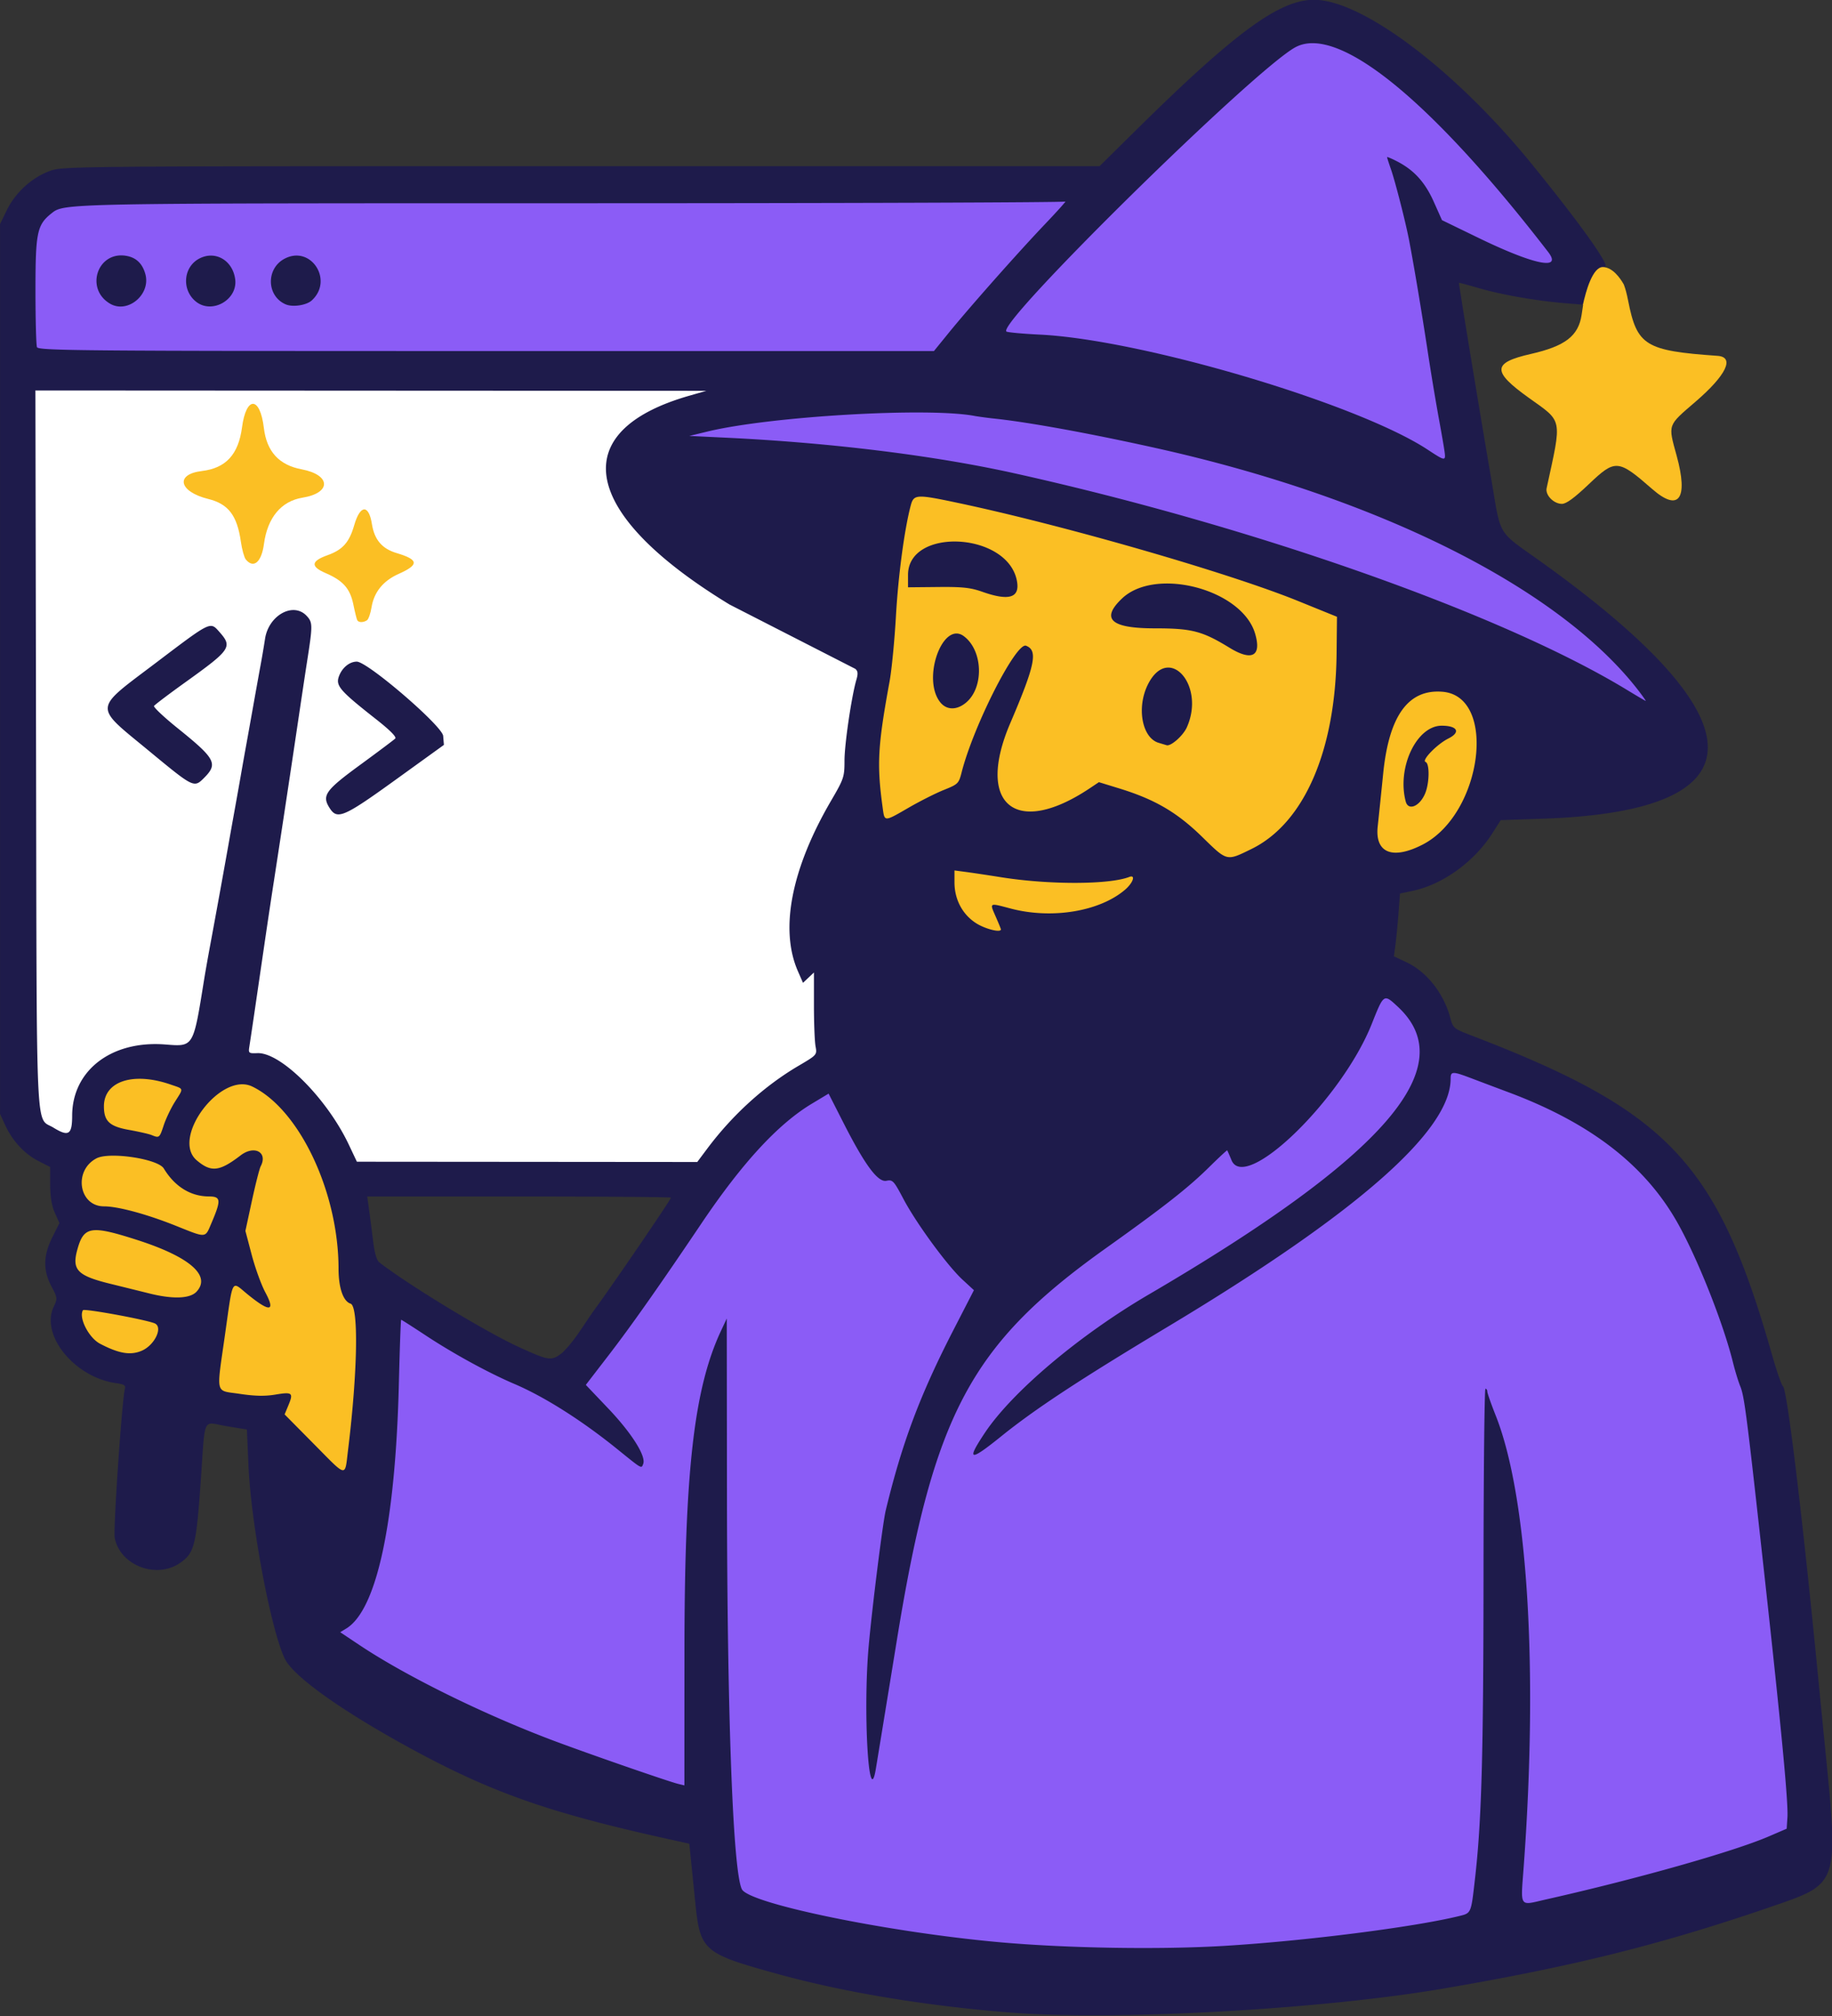
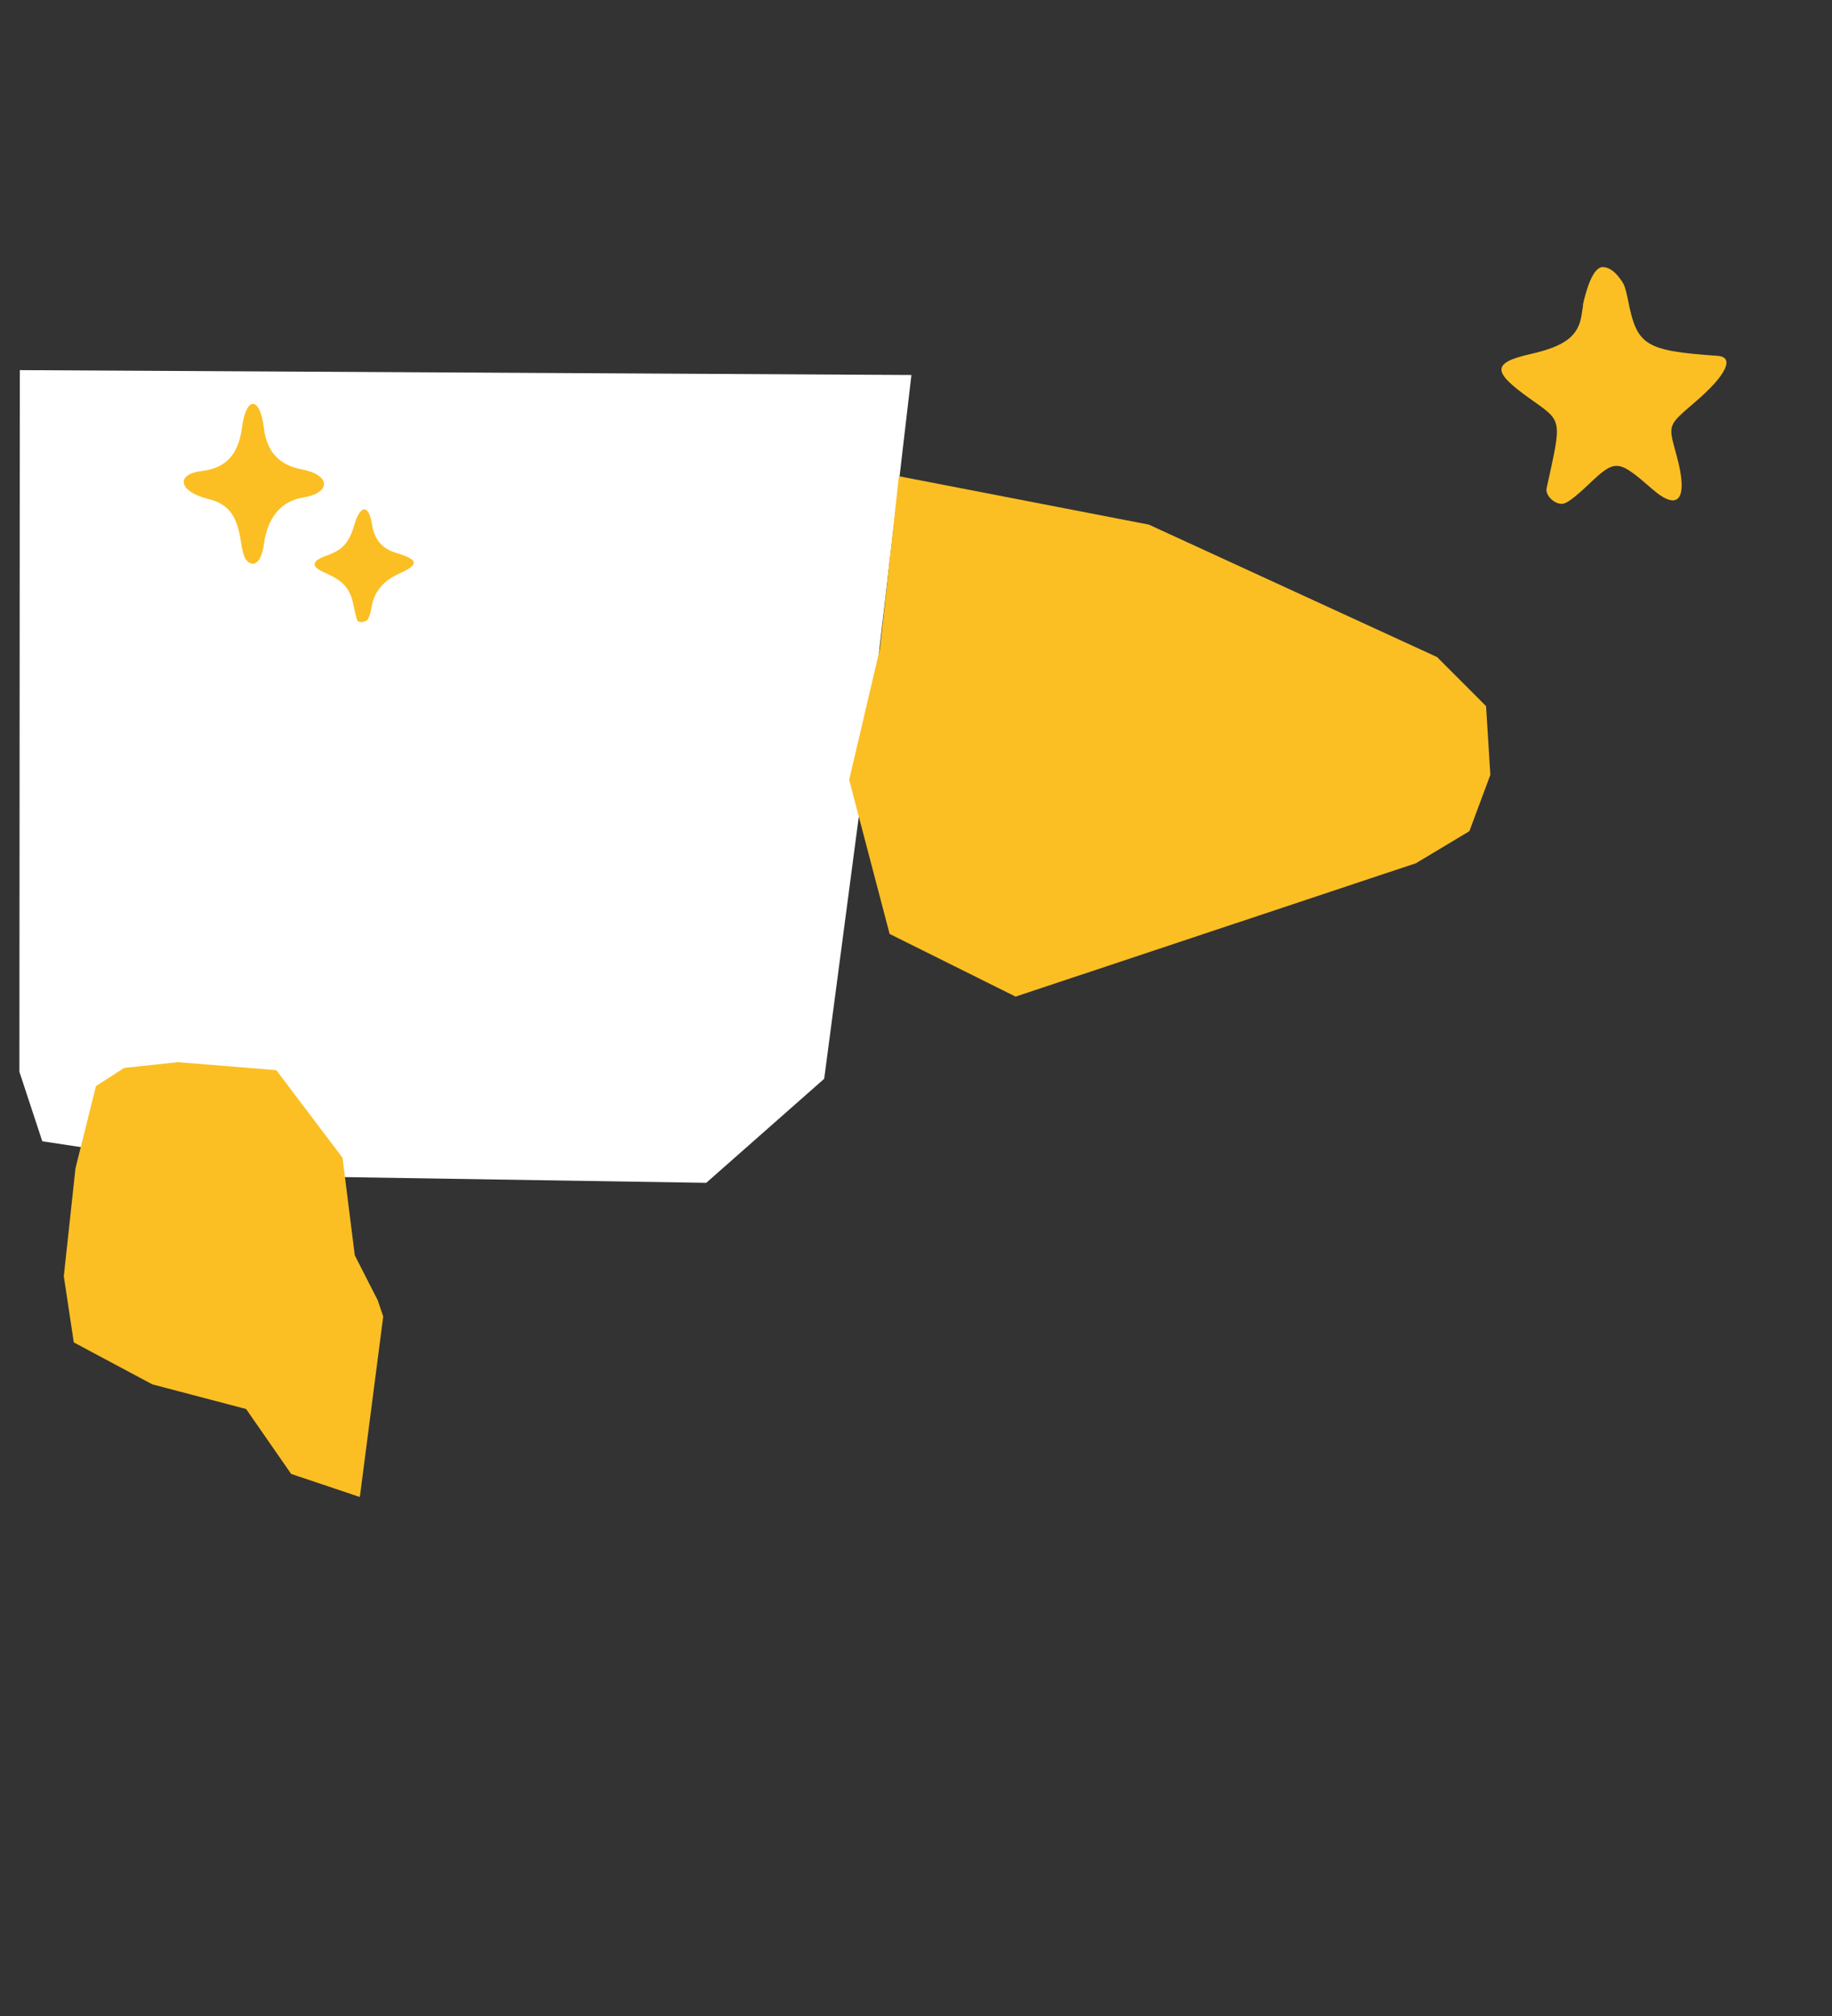
<svg xmlns="http://www.w3.org/2000/svg" xml:space="preserve" width="300" height="330" viewBox="0 0 150 165">
  <rect x="0" y="0" width="150" height="165" fill="#333333" stroke="none" />
  <g style="display:inline">
    <path id="bg-page" d="m27.964 102.335 73.965.4-3.652 30.973-3.584 26.918-9.786 8.56-36.084-.567-18.993-2.852-1.9-5.716z" style="fill:#fff;fill-opacity:1;stroke:none;stroke-width:.265px;stroke-linecap:butt;stroke-linejoin:miter;stroke-opacity:1" transform="matrix(.987 0 0 .995 -25.979 -71.53)" />
-     <path id="bg-browser" d="m32.145 86.937 85.119-.183-12.255 15.37-76.854.396-.443-11.674z" style="fill:#8b5cf6;fill-opacity:1;stroke:none;stroke-width:.265px;stroke-linecap:butt;stroke-linejoin:miter;stroke-opacity:1" transform="matrix(.987 0 0 .995 -25.979 -71.53)" />
    <path id="bg-hand" d="m57.653 178.84-1.899-3.69-1.02-8.029-5.492-7.204-8.163-.656-4.46.471-2.338 1.496-1.697 6.755-.97 8.88.83 5.449 6.518 3.451 7.775 2.026 3.735 5.339 5.7 1.9 1.94-14.852z" style="fill:#fbbf24;fill-opacity:1;stroke:none;stroke-width:.265;stroke-linecap:butt;stroke-linejoin:miter;stroke-dasharray:none;stroke-opacity:1" transform="matrix(.987 0 0 .995 -25.979 -71.53)" />
    <path id="bg-face" d="m100.89 111.063 20.735 3.98 23.91 10.894 4.062 4.033.358 5.655-1.74 4.635-4.436 2.638-33.208 10.97-10.451-5.156-3.356-12.677 2.56-10.825z" style="fill:#fbbf24;fill-opacity:1;stroke:none;stroke-width:.265px;stroke-linecap:butt;stroke-linejoin:miter;stroke-opacity:1" transform="matrix(.987 0 0 .995 -25.979 -71.53)" />
-     <path id="bg-body" d="m96.395 160.363 11.92 14.975 25.424-15.542 4.674-9.034 6.106 3.795 2.823 3.9 13.971 5.985 8.298 10.632 3.558 13.625 3.526 35.577-23.089 7.422-43.848 4.409-23.3-6.016-1.298-7.81-31.739-12.857-1.222-8.103 4.31-9.031 1.153-14.45 15.76 8.042 7.748-12.35 10.301-10.638zM81.746 108.307l2.596-2.794 22.418-2.99 5.608-10.127 22.646-19.244 10.068 4.973 11.617 13.742-.877 3.062-10.107-1.229 2.659 20.25 5.59 5.629 10.598 9.093-.93 3.587-19.993-7.84-11.536-5.542-30.14-7.833-18.527 1.417z" style="fill:#8b5cf6;fill-opacity:1;stroke:none;stroke-width:.265px;stroke-linecap:butt;stroke-linejoin:miter;stroke-opacity:1" transform="matrix(.987 0 0 .995 -25.979 -71.53)" />
-     <path id="main" d="M110.063 237.43c-7.003-.555-13.748-1.666-19.222-3.166-6.237-1.708-6.442-1.888-6.858-6.032-.126-1.246-.285-2.81-.355-3.476l-.126-1.21-1.622-.354c-10.249-2.243-14.992-3.917-22.055-7.787-5.432-2.976-9.2-5.676-9.88-7.08-1.157-2.391-2.796-11.048-3.012-15.912l-.13-2.936-1.688-.276c-2.052-.335-1.748-.99-2.149 4.628-.373 5.236-.524 5.816-1.728 6.635-1.967 1.337-4.975.176-5.399-2.083-.133-.708.605-11.394.848-12.28.068-.25-.1-.353-.713-.435-3.439-.462-6.314-3.933-5.2-6.28.324-.685.319-.736-.182-1.678-.71-1.335-.688-2.54.072-4.047l.588-1.166-.38-.84c-.26-.569-.383-1.311-.386-2.305l-.005-1.467-.981-.497c-1.151-.583-2.151-1.655-2.748-2.946l-.427-.923V90.322l.569-1.158c.698-1.421 2.042-2.643 3.514-3.194 1.096-.41 1.364-.412 44.116-.412h43.013l2.954-2.893c8.291-8.122 11.963-10.793 14.834-10.793 3.992 0 11.725 5.779 18.046 13.486 4.04 4.925 6.543 8.407 6.093 8.475-.658.1-1.41 1.152-1.566 2.191l-.14.936-1.646-.134c-2.347-.192-5.237-.694-7.12-1.238-.891-.258-1.63-.453-1.643-.434-.03.048 1.777 10.93 2.666 16.052.867 4.989.409 4.235 4.22 6.946 18.3 13.012 18.345 20.459.13 21.079l-3.549.12-.71 1.105c-1.491 2.322-4.118 4.199-6.597 4.713l-1.049.218-.128 1.67c-.07.919-.185 2.081-.253 2.583l-.125.913 1.046.49c1.693.793 3.093 2.561 3.642 4.602.217.807.29.868 1.694 1.401 16.427 6.247 20.456 10.49 24.999 26.328.382 1.331.784 2.476.894 2.544.34.21 1.63 10.804 2.938 24.131.17 1.729.448 4.533.62 6.233 1.04 10.319.964 10.56-3.901 12.232-9.484 3.26-16.823 5.09-27.936 6.966-10.14 1.712-27.204 2.64-35.887 1.95zm17.943-5.487c6.65-.406 15.523-1.524 19.3-2.431 1.075-.258 1.04-.182 1.37-3.04.551-4.773.703-10.076.712-24.888.005-8.502.077-15.46.161-15.46s.152.103.152.228c0 .126.317 1.02.704 1.988 2.636 6.59 3.524 20.7 2.325 36.985-.263 3.582-.442 3.316 1.877 2.798 7.46-1.666 15.486-3.917 18.411-5.162l1.52-.648.062-.942c.078-1.215-.505-7.305-1.899-19.837-1.48-13.307-1.67-14.778-2.014-15.613-.16-.39-.433-1.273-.605-1.962-.825-3.314-3.043-8.813-4.706-11.67-2.717-4.666-7.22-8.077-13.951-10.567-.781-.289-2.123-.79-2.982-1.114-1.635-.616-1.783-.615-1.783.02 0 4.29-7.799 11.068-23.466 20.395-7.328 4.363-11.007 6.763-13.841 9.032-2.599 2.08-2.891 2.017-1.343-.29 2.269-3.382 7.844-8.05 13.61-11.395 19.58-11.36 26.016-18.733 20.663-23.667-1.175-1.084-1.16-1.094-2.174 1.43-2.482 6.176-10.505 13.894-11.627 11.186-.174-.419-.334-.781-.356-.806-.023-.025-.72.618-1.55 1.43-1.705 1.664-3.742 3.249-8.52 6.624-11.203 7.916-14.279 13.624-17.318 32.137-.842 5.13-1.636 9.949-1.764 10.709-.59 3.49-1.071-4.866-.585-10.173.302-3.305 1.166-10.105 1.41-11.111 1.356-5.565 2.837-9.478 5.607-14.82l1.709-3.294-.943-.862c-1.264-1.156-3.84-4.643-4.901-6.635-.805-1.511-.895-1.607-1.417-1.502-.71.142-1.786-1.301-3.579-4.798l-1.216-2.372-1.4.835c-2.798 1.67-5.766 4.863-9.144 9.836-3.48 5.126-5.84 8.45-7.714 10.862l-1.883 2.426 1.86 1.939c1.938 2.019 3.148 3.916 2.903 4.554-.158.412-.066.464-2.148-1.206-2.938-2.357-6.037-4.304-8.528-5.36-2.163-.915-5.052-2.482-7.357-3.988-1.091-.714-2.012-1.297-2.047-1.297-.034 0-.12 2.35-.19 5.221-.28 11.455-1.833 18.64-4.36 20.174l-.506.307 1.592 1.054c3.874 2.565 10.341 5.722 16.156 7.886 2.937 1.092 9.484 3.343 10.296 3.539l.507.122.005-10.99c.006-14.831.788-21.645 3.031-26.4l.479-1.014.017 14.598c.02 18.314.507 30.984 1.242 32.356.628 1.174 11.963 3.493 21.179 4.332 5.656.515 13.509.644 18.957.311zm-72.81-40.8c.794-6.414.886-11.804.206-12.02-.613-.194-.995-1.298-.997-2.877-.005-6.313-3.26-13.123-7.162-14.984-2.612-1.245-6.773 4.245-4.601 6.072 1.192 1.004 1.885.927 3.633-.402 1.147-.873 2.285-.263 1.671.895-.102.194-.43 1.47-.727 2.833l-.54 2.48.523 1.968c.288 1.082.795 2.468 1.126 3.08.88 1.625.37 1.665-1.528.119-1.303-1.061-1.138-1.37-1.817 3.394-.718 5.03-.844 4.535 1.23 4.843 1.253.186 2.084.203 2.952.06 1.408-.233 1.511-.15 1.085.87l-.318.76 2.386 2.392c2.854 2.86 2.594 2.814 2.879.516zm17.776-7.983c1.086-1.049 1.804-2.365 2.691-3.574 1.53-2.07 6.318-9.027 6.318-9.18 0-.053-5.67-.097-12.598-.097H56.784l.137.963c.075.53.226 1.693.336 2.585.139 1.124.308 1.704.55 1.888 2.594 1.967 8.856 5.728 11.603 6.969 2.493 1.125 2.647 1.144 3.562.446zm-34.907-.157c1.101-.46 1.817-1.98 1.068-2.267-.857-.328-5.835-1.229-5.931-1.073-.374.606.48 2.267 1.415 2.755 1.552.809 2.519.973 3.448.585zm4.56-4.865c1.236-1.315-.568-2.867-4.946-4.26-3.86-1.226-4.424-1.127-4.963.875-.43 1.6.05 2.077 2.754 2.737 1.103.269 2.554.625 3.223.79 1.973.49 3.387.438 3.933-.142zm1.218-5.596c.844-1.961.818-2.232-.208-2.237-1.51-.008-2.817-.815-3.726-2.3-.485-.793-4.502-1.393-5.582-.835-1.936 1.001-1.471 3.95.623 3.95 1.156 0 3.562.646 5.973 1.604 2.544 1.01 2.403 1.02 2.92-.182zm41.143-6.162c2.11-2.795 4.756-5.176 7.586-6.825 1.53-.893 1.534-.896 1.402-1.61-.072-.392-.132-1.917-.132-3.388v-2.674l-.453.426-.453.426-.421-.952c-1.525-3.446-.549-8.426 2.75-14.03 1.06-1.8 1.112-1.956 1.112-3.3 0-1.35.587-5.3.99-6.661.145-.492.123-.705-.093-.885l-10.43-5.29c-12.337-7.445-13.66-14.248-3.342-17.177l1.419-.403-27.83-.014-27.832-.015.054 29.45c.06 32.852-.06 30.273 1.432 31.182 1.268.774 1.56.592 1.563-.97.005-3.733 3.26-6.21 7.711-5.866 2.381.184 2.324.279 3.235-5.337.1-.614.327-1.89.506-2.839a1198.434 1198.434 0 0 0 1.523-8.313c.088-.502.31-1.733.493-2.737s.42-2.326.528-2.94c.107-.613.279-1.571.381-2.129.103-.557.384-2.108.624-3.447.24-1.338.53-2.934.645-3.548a76.3 76.3 0 0 0 .353-2.072c.295-1.946 2.348-3.07 3.455-1.89.507.54.508.75.016 3.86-.123.781-.4 2.606-.617 4.056a2386.464 2386.464 0 0 1-2.132 13.99c-.158 1.004-.473 3.08-.7 4.613l-.822 5.575a481.23 481.23 0 0 1-.502 3.344c-.085.527-.05.555.665.527 1.944-.077 5.77 3.719 7.586 7.524l.671 1.407 14.118.011 14.118.012zm-31.3-27.992c-.692-1.056-.402-1.469 2.516-3.586 1.49-1.08 2.797-2.054 2.906-2.162.127-.128-.433-.688-1.59-1.59-2.984-2.326-3.353-2.744-3.09-3.5.251-.718.881-1.24 1.493-1.236.897.005 7.096 5.292 7.164 6.11l.062.738-3.996 2.86c-4.29 3.071-4.845 3.311-5.464 2.366zm-14.97-4.702c-4.682-3.834-4.724-3.32.598-7.319 4.519-3.395 4.44-3.357 5.196-2.511 1.116 1.249.971 1.462-2.821 4.16-1.364.97-2.529 1.845-2.59 1.943-.06.098.827.926 1.972 1.84 3.12 2.49 3.347 2.91 2.2 4.058-.857.856-.86.854-4.554-2.17zM39.9 164.46c.18-.542.597-1.412.928-1.933.745-1.174.779-1.04-.361-1.43-3.097-1.06-5.525-.272-5.525 1.796 0 1.218.46 1.649 2.065 1.935.816.145 1.666.337 1.889.427.64.258.659.243 1.004-.795zm69.453-16.123c0-.041-.19-.505-.423-1.03-.526-1.192-.583-1.16 1.234-.684 3.403.891 7.364.247 9.479-1.541.68-.576.912-1.27.353-1.056-1.666.64-6.68.649-10.643.02-1.06-.167-2.36-.361-2.89-.43l-.962-.126v.978c0 1.405.66 2.641 1.792 3.36.76.481 2.06.803 2.06.51zm20.782-6.611c4.364-2.113 6.982-8.074 7.065-16.092l.032-3.01-3.236-1.302c-5.765-2.32-19.43-6.226-28.245-8.073-3.434-.72-3.632-.707-3.884.24-.521 1.96-1.032 5.752-1.222 9.072-.115 2.008-.352 4.426-.527 5.373-.986 5.342-1.068 6.822-.575 10.392.163 1.179.101 1.179 2.168-.006.93-.533 2.24-1.188 2.913-1.455 1.172-.466 1.234-.526 1.468-1.438.985-3.844 4.522-10.738 5.347-10.421 1.003.385.758 1.573-1.313 6.375-2.886 6.693.458 9.413 6.586 5.357l.77-.51 1.688.515c2.956.902 4.792 1.966 6.874 3.983 2.097 2.032 2.005 2.01 4.091 1zm-7.7-8.735c-1.402-.418-1.85-2.98-.85-4.873 1.724-3.264 4.753.16 3.189 3.605-.312.686-1.319 1.568-1.674 1.466l-.665-.198zm-18.13-3.354c-1.519-1.93.215-6.704 1.968-5.42 1.615 1.185 1.693 4.285.137 5.508-.767.604-1.589.57-2.106-.088zm24.006-4.47c-2.262-1.372-3.118-1.592-6.203-1.592-3.641 0-4.494-.772-2.71-2.454 2.79-2.632 9.955-.76 11.041 2.885.554 1.86-.253 2.3-2.128 1.162zm-20.479-4.592c-1-.35-1.657-.42-3.7-.4l-2.484.024v-1.025c0-3.897 8.15-3.53 9.014.407.322 1.466-.576 1.782-2.83.994zm36.507 20.787c4.948-2.524 6.22-12.192 1.653-12.57-2.834-.236-4.443 1.957-4.926 6.718-.16 1.576-.365 3.538-.455 4.358-.24 2.183 1.227 2.77 3.728 1.494zm-1.404-3.543c-.746-2.785.904-6.235 2.981-6.235 1.317 0 1.6.536.556 1.053-.94.465-2.247 1.8-1.89 1.93.345.126.325 1.725-.034 2.583-.447 1.07-1.4 1.465-1.613.669zm19.439-8.954c-6.449-8.454-21.44-15.976-40.045-20.094-5.373-1.19-10.481-2.119-13.382-2.435a33.02 33.02 0 0 1-1.723-.223c-3.808-.742-16.933.01-22.202 1.271l-1.52.364 3.048.145c8.687.412 17.253 1.46 23.918 2.927 19.93 4.385 40.469 11.583 50.79 17.8.837.504 1.548.92 1.582.926.033.006-.176-.3-.466-.68zm-16.234-19.939c-.061-.418-.282-1.673-.491-2.788a220.484 220.484 0 0 1-.911-5.474c-.508-3.297-1.086-6.72-1.51-8.945-.283-1.487-1.16-4.892-1.527-5.932-.172-.488-.313-.924-.313-.968 0-.044.37.109.82.339 1.414.72 2.33 1.72 3.056 3.333l.679 1.508 2.982 1.436c4.672 2.25 7.029 2.727 5.824 1.179-9.73-12.504-17.383-18.672-20.923-16.861-3.262 1.668-25.016 22.884-24.006 23.412.133.07 1.383.182 2.777.25 8.448.41 26.323 5.665 32.137 9.448 1.517.988 1.542.989 1.406.063zm-41.138-9.63c1.747-2.132 5.764-6.63 7.996-8.956 1.062-1.106 1.823-1.949 1.691-1.872-.132.076-18.652.14-41.155.14-42.014.002-41.883 0-42.93.823-1.21.951-1.34 1.565-1.34 6.342 0 2.393.056 4.495.124 4.672.111.29 3.583.32 37.266.32h37.144Zm-69.55-2.426c-2.09-1.212-1.057-4.314 1.311-3.941.844.133 1.373.629 1.618 1.514.462 1.675-1.468 3.274-2.93 2.427zm7.135-.163c-1.216-.957-1.071-2.855.271-3.55 1.323-.684 2.764.142 2.974 1.703.225 1.678-1.912 2.895-3.245 1.847zm7.437.22c-1.6-.682-1.651-2.952-.085-3.762 2.177-1.126 4.075 1.781 2.244 3.438-.443.4-1.578.57-2.159.323z" style="display:inline;fill:#1e1b4b;fill-opacity:1" transform="matrix(.987 0 0 .995 -25.979 -71.53)" />
    <path id="star1" d="M47.315 105.108c-.37-.008-.744.638-.918 1.942-.298 2.227-1.338 3.348-3.33 3.584-2.242.266-1.91 1.7.533 2.3 1.664.408 2.39 1.35 2.702 3.507.093.649.278 1.31.41 1.47.648.779 1.304.222 1.506-1.275.291-2.17 1.431-3.525 3.203-3.81 2.406-.387 2.361-1.874-.07-2.33-1.884-.352-2.905-1.46-3.141-3.406-.159-1.312-.525-1.973-.895-1.982z" style="display:inline;fill:#fbbf24;fill-opacity:1" transform="matrix(.987 0 0 .995 -25.979 -71.53)" />
    <path id="star2" d="M56.526 113.793c-.272.015-.572.445-.816 1.284-.415 1.427-.956 2.034-2.215 2.48-1.379.488-1.43.93-.168 1.47 1.459.622 2.038 1.274 2.31 2.6.129.625.274 1.204.324 1.288.115.192.506.191.803-.003.126-.082.295-.56.377-1.061.203-1.253.962-2.184 2.242-2.75 1.726-.764 1.687-1.171-.165-1.72-1.208-.358-1.838-1.093-2.045-2.387-.13-.818-.375-1.217-.647-1.202z" style="display:inline;fill:#fbbf24;fill-opacity:1" transform="matrix(.987 0 0 .995 -25.979 -71.53)" />
    <path id="star3" d="M159.31 93.857c-.865-.042-1.434 2-1.68 3.115l.02.001-.127.831c-.266 1.722-1.368 2.56-4.21 3.201-3.21.724-3.24 1.432-.15 3.622 2.824 2.002 2.742 1.586 1.46 7.421-.123.565.588 1.287 1.269 1.287.363 0 1.017-.474 2.236-1.622 2.2-2.073 2.415-2.056 5.266.412 2.197 1.901 3 .81 2.018-2.742-.725-2.622-.787-2.446 1.574-4.46 2.542-2.17 3.264-3.662 1.82-3.763-6.004-.42-6.684-.836-7.42-4.536-.115-.583-.227-.993-.358-1.331-.316-.554-.922-1.397-1.719-1.436z" style="display:inline;fill:#fbbf24;fill-opacity:1" transform="matrix(.987 0 0 .995 -25.979 -71.53)" />
  </g>
</svg>